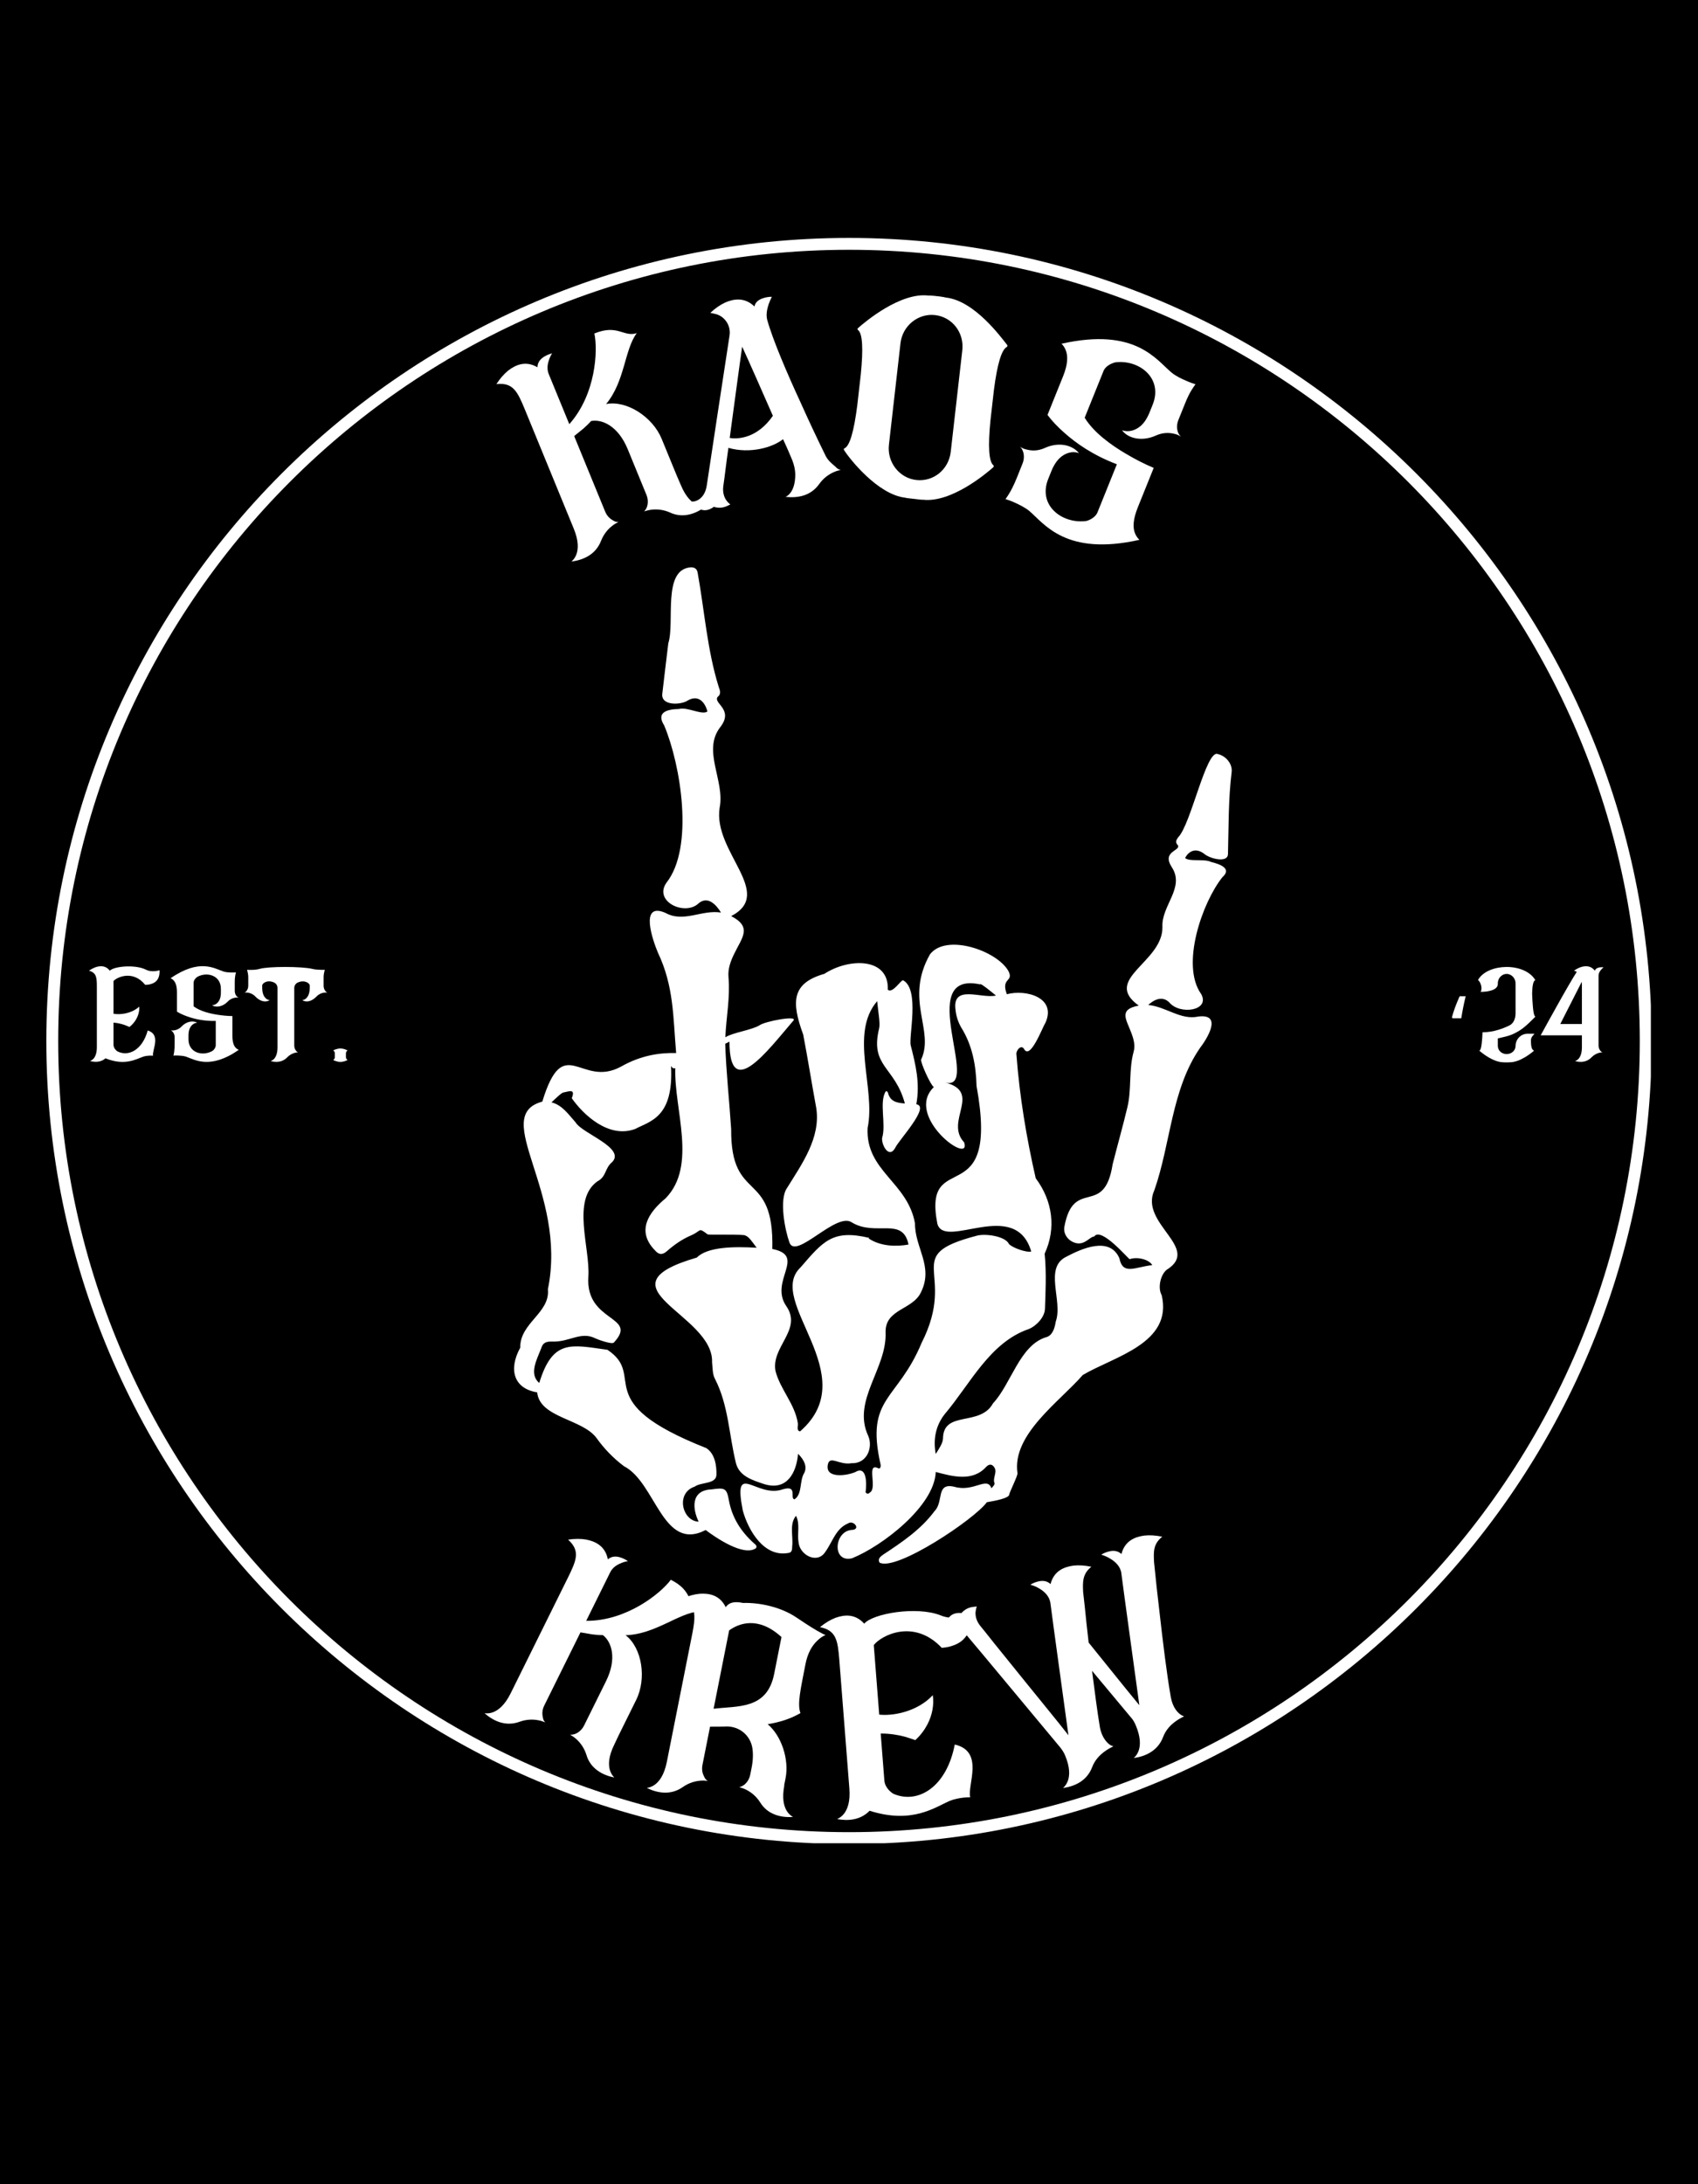
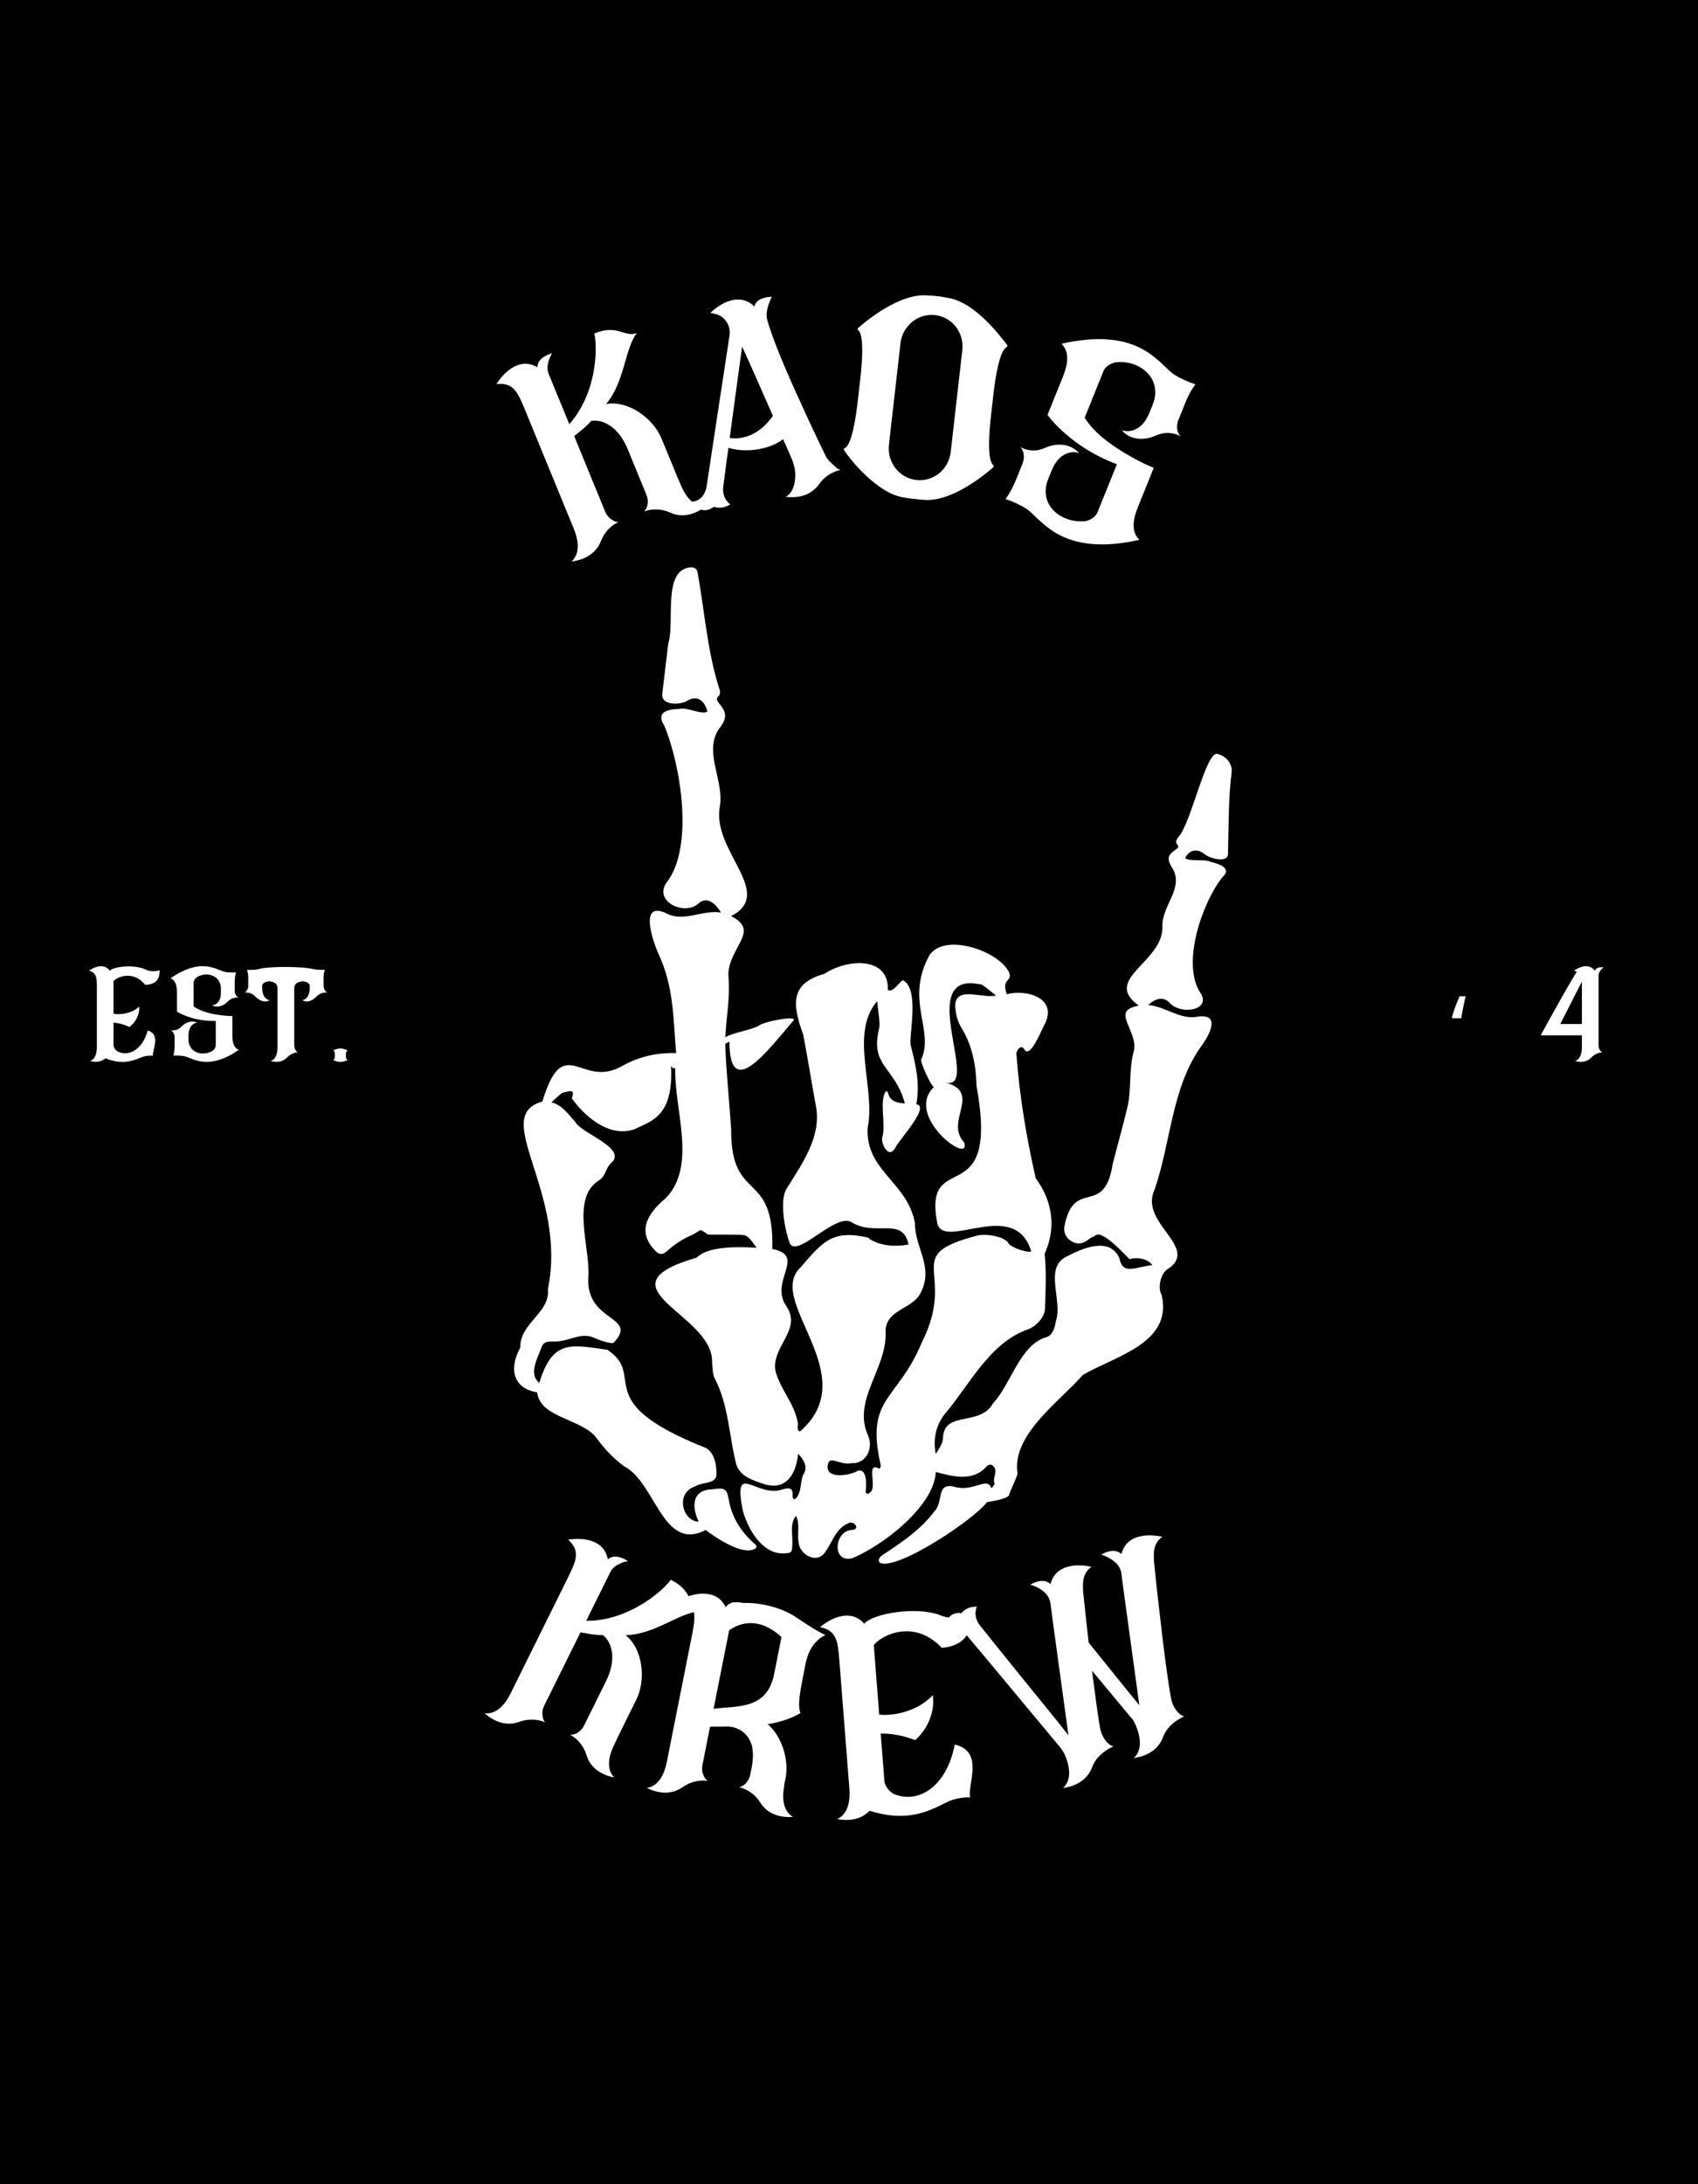
<svg xmlns="http://www.w3.org/2000/svg" version="1.0" preserveAspectRatio="xMidYMid meet" height="1728" viewBox="0 0 1008 1296" zoomAndPan="magnify" width="1344">
  <defs>
    <g />
    <clipPath id="65a126ddfc">
-       <path clip-rule="nonzero" d="M 27.504 141.176 L 980.012 141.176 L 980.012 1093.68 L 27.504 1093.68 Z M 27.504 141.176" />
-     </clipPath>
+       </clipPath>
    <clipPath id="138836c3e7">
      <path clip-rule="nonzero" d="M 305 336.602 L 731.527 336.602 L 731.527 928 L 305 928 Z M 305 336.602" />
    </clipPath>
  </defs>
  <rect fill-opacity="1" height="1555.2" y="-129.6" fill="#ffffff" width="1209.6" x="-100.8" />
  <rect fill-opacity="1" height="1555.2" y="-129.6" fill="#000000" width="1209.6" x="-100.8" />
  <g clip-path="url(#65a126ddfc)">
    <path fill-rule="nonzero" fill-opacity="1" d="M 504 1094.16 C 241.34 1094.16 27.504 880.328 27.504 617.668 C 27.504 355.012 241.34 141.176 504 141.176 C 766.656 141.176 980.492 355.012 980.492 617.668 C 980.492 880.328 766.656 1094.16 504 1094.16 Z M 504 148.215 C 245.098 148.215 34.547 358.766 34.547 617.668 C 34.547 876.57 245.098 1087.121 504 1087.121 C 762.902 1087.121 973.449 876.57 973.449 617.668 C 973.449 358.766 762.902 148.215 504 148.215 Z M 504 148.215" fill="#ffffff" />
  </g>
  <g clip-path="url(#138836c3e7)">
    <path fill-rule="nonzero" fill-opacity="1" d="M 723.004 447.449 C 716.113 444.191 706.98 489.371 699.375 496.844 C 698.555 498.195 697.246 499.559 699.242 501.535 C 701.043 504.941 689.477 504.965 695.586 514.496 C 703.664 526.707 689.332 537.285 690.059 550.133 C 690.305 571.078 654.031 580.977 676.004 596.672 C 663.707 598.977 668.715 604.953 671.672 613.074 C 673.055 616.75 673.996 620.414 672.973 624.059 C 669.992 634.707 671.836 646.285 669.266 656.992 C 666.555 668.324 663.379 679.527 660.504 690.816 C 655.516 722.789 637.367 698.211 631.859 727.867 C 631.059 732.137 634.078 736.406 638.637 737.562 C 644.062 738.945 647.039 733.672 649.559 733.695 C 653.703 727.645 670.055 747.352 670.648 747.137 C 675.102 745.539 682.188 747.289 684.02 750.68 C 673.844 751.723 666.582 756.934 664.496 746.551 C 658.781 733.508 642.383 740.727 633.137 745.621 C 619.41 752.133 631.129 771.848 626.75 784.125 C 626.105 788.262 624.68 792.652 620.832 793.492 C 605.262 798.395 600.223 821.246 589.504 832.66 C 581.766 846.758 560.031 836.582 559.793 853.566 C 559.711 856.332 557.469 859.566 555.484 862.73 C 553.848 853.906 555.516 845.766 560.898 838.988 C 575.961 821.207 587.578 796.531 610.688 788.609 C 615.375 786.695 620.168 781.441 620.328 776.621 C 620.586 768.941 621.332 755.102 620.137 743.879 C 627.117 728.809 624.867 712.531 614.844 699.121 C 609.324 674.992 605.27 650.562 603.398 625.859 C 602.914 623.578 605.926 619.594 607.828 622.258 C 611.465 629.523 618.785 609.645 620.605 606.898 C 627.402 591.84 609.008 586.887 597.703 589.938 C 593.926 579.832 602.168 582.852 598.555 576.031 C 591.625 563.992 561.668 553.746 552.066 566.258 C 536.738 593.395 554.953 611.25 546.844 628.664 C 546.129 629.926 552.516 644.145 554.379 645.023 C 536.422 662.336 576.891 692.148 572.375 677.848 C 560.449 665.254 583.402 648.188 561.055 642.27 C 583.238 648.148 542.215 575.574 581.887 584.102 C 581.898 584.027 581.918 583.957 581.93 583.887 C 583.148 584.059 587.457 587.664 591.246 590.703 C 582.543 592.762 565.027 583.723 567.258 599.375 C 567.648 603.02 568.762 606.449 570.574 609.594 C 577.219 620.199 579.379 632.023 579.719 644.391 C 593.785 721.531 547.367 679.527 556.457 726.129 C 560.766 741.895 602.742 710.402 612.18 742.578 C 609.367 743.359 600.91 740.367 598.934 738.098 C 596.762 733.398 584.527 731.727 579.555 733.293 C 533.965 745.293 568.773 754.027 547.121 796.77 C 532.656 831.434 513.809 828.793 522.633 868.484 C 522.98 869.508 522.98 872.23 520.859 870.98 C 514.328 868.227 520.934 883.062 516.406 885.578 C 515.457 886.871 513.324 886.145 513.949 884.535 C 514.461 880.246 514.625 869.293 507.633 873.508 C 502.504 875.691 489.41 877.512 491.508 868.719 C 492.758 863.527 498.359 869.465 505.473 868.195 C 514.859 868.594 518.352 858.613 515.395 851.961 C 505.617 830.961 526.664 812.031 525.715 790.422 C 525.5 776.465 542.074 777.328 546.832 766.527 C 554.258 751.344 543.047 740.309 543.18 725.953 C 538.828 701.312 513.777 694.914 515.047 669.297 C 520.02 645.68 504.02 613.473 520.727 594.031 C 521.27 600.133 522.621 607.074 521.906 610.113 C 516.273 632.977 531.211 632.668 537.168 654.762 C 532.922 654.391 528.52 653.934 527.156 648.465 C 526.992 647.809 526.605 647.461 525.879 647.473 C 521.711 653.789 526.176 667.109 523.656 675.215 C 523.227 679.32 527.66 687.684 531.375 681.195 C 533.25 676.762 552.566 656.461 543.957 655.223 C 546.25 642.824 543.617 631.953 540.648 620.32 C 539.328 615.152 546.129 587.078 536.145 581.676 C 535.031 581.07 529.859 589.824 527.035 587.254 C 527.82 567.996 504.02 568.312 489.398 577.816 C 489.398 577.816 489.422 577.816 489.422 577.816 C 469.98 583.344 469.66 594.41 476.809 613.84 C 479.594 628.336 481.887 642.926 484.559 657.453 C 487.301 675.082 476 690.746 467.184 704.938 C 462.402 711.824 465.996 729.906 468.648 737.266 C 472.414 747.73 496.496 718.891 505.648 725.309 C 519.879 733.93 535.949 721.645 539.32 738.465 C 531.742 739.824 522.609 739.477 515.711 734.871 C 515.812 734.727 515.906 734.613 516.008 734.504 C 494.242 729.312 488.602 736.551 475.242 752.02 C 454.02 771.941 513.355 815.84 474.965 849.316 C 472.57 848.938 473.953 846 473.602 844.262 C 471.73 832.875 463.223 824.398 460.387 813.59 C 457.562 799.246 476.348 789.078 466.906 775.188 C 456.25 760.098 479.172 745.191 458.48 741.086 C 459.629 693.348 433.738 714.445 434.047 669.973 C 432.961 653.082 431.066 636.219 430.523 619.309 C 432.09 618.539 433.043 618.09 433.051 618.09 C 433 654.035 455.871 623.18 470.992 605.578 C 473.859 602.242 454.008 606.031 450.926 608.332 C 446.441 611.168 435.09 612.633 430.594 615.469 C 431.086 603.613 433.531 591.828 432.469 579.902 C 432.02 574.898 433.668 570.422 435.797 566.062 C 440.391 556.418 446.801 550.152 434.055 543.57 C 460.285 529.973 423.008 505.32 427.215 479.207 C 430.391 463.195 416.734 445.422 427.574 431.457 C 435.785 420.902 423.418 417.504 425.945 413.613 C 428.434 411.648 427.277 409.488 426.633 407.5 C 419.773 385.469 418.238 362.422 414.152 339.84 C 413.742 337.527 412.422 336.594 410.016 336.637 C 393.012 337.895 400.73 369.336 396.738 381.648 C 395.48 391.641 394.355 401.656 393.164 411.668 C 392.316 418.977 404.305 418.27 408.094 415.742 C 414.582 411.891 418.504 416.684 419.957 422.141 C 416.926 424.566 407.93 419.285 403.086 420.688 C 396.145 420.84 389.266 422.5 394.312 430.504 C 404.129 453.848 412.199 502.938 395.562 523.863 C 387.875 535.02 406.875 543.867 414.93 535.809 C 420.285 531.562 425.18 536.824 428.004 541.461 C 416.539 539.648 405.801 547.684 395.027 541.656 C 379.355 534.855 387.578 558.219 390.566 565.242 C 400.055 585.215 399.543 603.316 401.387 624.816 C 391.68 624.602 380.594 626.105 368.594 632.914 C 344.75 645.875 334.699 611.855 321.934 653.645 C 290.625 662.133 337.137 707.238 325.25 764.969 C 326.672 779.098 308.594 784.852 308.828 799.656 C 301.672 812.73 305.082 823.949 318.891 826.16 C 320.426 841.414 345.867 841.812 354.223 853.395 C 358.715 859.668 364.07 865.195 370.387 869.969 C 389.359 879.602 393.301 921.105 418.902 907.848 C 424.719 912.238 441.559 923.84 448.797 918.598 C 449.566 917.254 448.594 916.609 447.723 915.832 C 439.77 908.758 434.516 900.383 432.672 890.094 C 431.402 883.031 430.289 882.609 422.508 883.727 C 409.773 884.188 411.152 895.531 414.746 902.891 C 404.98 902.555 400.914 885.938 412.391 882.098 C 416.395 879.254 425.035 880.746 425.312 875.098 C 425.426 869.648 424.441 862.566 419.262 859.227 C 348.684 831.391 384.496 816.844 360.609 800.914 C 339.121 797.934 328.086 794.414 320.129 820.582 C 313.742 815.309 318.902 806.258 321.195 800.227 C 322.32 796.277 324.637 795.938 328.105 796.031 C 338.16 796.309 344.863 789.797 353.391 794.105 C 354.66 794.75 363.168 797.863 364.387 796.637 C 379.449 780.469 347.363 784.996 349.277 757.457 C 350.402 740.5 339.152 711.988 354.633 700.965 C 360.109 698.148 358.859 693.184 363.52 689.406 C 371.289 680.961 345.375 672.453 341.723 665.992 C 337.625 661.496 333.922 655.734 327.379 654.086 C 330.203 651.477 333.266 648.402 334.516 648.207 C 337.492 647.758 341.863 645.566 339.418 651.617 C 346.297 661.445 361.387 675.707 377.012 669.891 C 386.113 665.164 399.996 662.98 398.348 632.465 C 398.355 632.465 399.309 634.531 400.875 633.773 C 400.047 658.211 414.07 691.719 395.082 711.066 C 384.812 719.566 377.758 730.457 388.711 741.793 C 390.984 744.453 393.055 744.895 395.93 742.363 C 400.199 738.609 404.887 735.32 410.16 733.059 C 416.711 730.254 414.266 728.051 420.082 732.426 C 420.676 732.875 442.879 732.211 442.469 733.141 C 444.527 733.684 446.656 736.98 449.168 740.359 C 435.672 739.539 419.855 739.816 413.691 746.172 C 352.934 763.875 423.891 779.57 422.711 808.355 C 423.082 811.652 422.918 815.473 424.461 818.227 C 432.508 833.859 432.746 851.508 436.91 868.238 C 438.918 876.02 446.934 878.352 453.641 880.594 C 466.898 884.762 472.785 874.195 473.746 862.617 C 477.605 866.375 479.191 870.406 477.473 873.918 C 474.434 878.629 476.461 886.551 471.598 889.664 C 468.66 888.867 473.727 881.086 464.789 883.656 C 449.125 889.367 434.926 865.82 440.965 896.34 C 444.254 908.195 453.598 924.164 467.992 921.453 C 470.152 921.27 470.254 919.375 470.266 917.645 C 471.004 911.664 468.414 904.418 472.539 899.41 C 475.066 904.344 473.133 909.926 474.062 915.199 C 474.793 922.754 485.203 928.242 489.934 920.816 C 494.23 914.93 496.086 907.008 503.414 903.938 C 506.734 901.727 511.094 907.387 505.914 907.773 C 495.125 908.152 493.66 927.484 505.781 924.617 C 523.531 917.512 554.727 893.707 555.496 873.398 C 565.609 876.109 577.414 879.285 585.461 870.348 C 587.496 868.246 589.371 868.871 590.539 871.156 C 591.891 873.816 589.176 877.316 590.395 880.062 C 590.641 880.613 589.832 881.719 588.543 883.062 C 585.973 875.762 578.109 885.551 566.551 882.191 C 555.402 879.52 560.379 891.027 554.77 896.637 C 546.711 907.52 535.461 915.074 524.34 922.414 C 522.785 923.52 520.891 924.82 522.109 927.176 C 532.008 932.562 578.539 901.438 585.82 891.355 C 591.664 890.383 598.953 888.848 599.105 886.848 C 599.211 885.52 604.34 875.383 604.012 874.125 C 600.582 851.18 629.176 831.555 642.77 815.871 C 661.23 804.906 696.375 797.125 689.617 768.48 C 687.191 764.223 688.852 756.555 692.496 753.492 C 713.422 740.555 676.195 726.055 685.258 706.258 C 695.035 678.391 695.363 646.324 712.48 621.652 C 716.043 617.035 726.32 601.301 711.352 603.172 C 700.902 605.465 692.199 597.297 681.633 596.312 C 684.746 593.438 689.805 590.52 694.113 594.77 C 700.391 602.406 718.621 599.691 713.051 589.812 C 700.777 572.605 713.656 535.555 725.625 520.535 C 731.164 515.602 725.152 512.969 718.918 511.434 C 714.723 509.395 705.957 511.496 703.52 509.078 C 705.496 505.312 709.625 502.535 715.008 506.734 C 718.109 509.387 728.84 512.355 728.973 506.734 C 729.402 490.508 729.168 474.098 731.164 457.992 C 731.664 453.367 727.98 448.625 722.973 447.426 Z M 723.004 447.449" fill="#ffffff" />
  </g>
  <g fill-opacity="1" fill="#ffffff">
    <g transform="translate(332.053, 337.275)">
      <g>
        <path d="M 72.035 -49.652 C 70.504 -53.09 69.074 -56.57 67.691 -59.945 L 60.723 -76.922 C 55.398 -89.895 39.938 -99.938 27.746 -97.52 C 38.973 -111 38.57 -129.688 45.953 -139.617 C 38.145 -137.031 34.707 -145.105 20.785 -139.395 C 22.953 -129.316 21.684 -103.289 5.902 -85.598 L -6.305 -115.336 C -7.473 -118.184 -7.055 -121.066 -6.211 -123.508 C -5.797 -124.906 -5.133 -126.289 -4.32 -127.609 C -5.988 -127.172 -7.465 -126.566 -8.75 -125.793 C -11.043 -124.48 -12.934 -122.473 -13.012 -119.359 C -19.969 -123.406 -25.832 -120.875 -30.328 -117.426 C -32.832 -115.414 -35.18 -112.727 -37.371 -109.363 C -27.578 -110.422 -24.949 -105.219 -20.449 -94.25 L 8.551 -23.594 C 11.625 -16.109 11.223 -11.383 10.129 -8.348 C 9.488 -6.605 8.465 -5.199 7.203 -4.066 C 14.434 -5.062 21.625 -8.258 24.789 -16.457 C 26.426 -20.582 28.984 -23.355 31.211 -25.133 C 32.41 -26.117 33.797 -26.934 35.125 -27.602 C 34.555 -27.492 33.898 -27.59 33.348 -27.734 C 32.75 -27.984 32.156 -28.23 31.625 -28.629 C 29.559 -29.754 28.062 -31.602 27.195 -33.711 L 8.801 -78.531 L 14.348 -83.027 L 16.488 -85.016 C 17.203 -85.676 17.98 -86.488 18.816 -87.449 C 25.199 -88.711 34.867 -84.672 40.582 -70.75 L 51.66 -43.754 C 52.57 -41.539 52.762 -39.277 52.188 -37.07 C 51.84 -35.816 51.129 -34.539 50.312 -33.836 C 51.727 -34.293 53.289 -34.688 54.938 -34.871 C 57.773 -35.172 61.543 -34.992 65.602 -33.211 C 73.402 -29.512 81.082 -32.418 86.719 -36.703 C 85.023 -36.621 83.309 -36.902 81.629 -37.691 C 78.715 -39.086 75.109 -42.164 72.035 -49.652 Z M 72.035 -49.652" />
      </g>
    </g>
  </g>
  <g fill-opacity="1" fill="#ffffff">
    <g transform="translate(411.521, 303.757)">
      <g>
        <path d="M 84.473 -26.805 C 82.746 -28.398 80.453 -29.91 78.742 -33.004 C 73.359 -43.977 68.383 -54.543 63.789 -64.824 C 55.773 -82.094 47.074 -102.492 43.914 -114.016 C 43.137 -117.012 43.824 -120.223 44.691 -122.996 C 45.27 -124.578 45.867 -126.043 46.672 -127.656 C 44.945 -127.641 43.477 -127.43 42.043 -126.992 C 39.496 -126.277 36.938 -124.871 36.328 -121.906 C 30.566 -127.523 24.039 -126.469 18.945 -124.238 C 16.031 -122.895 13.098 -120.859 10.152 -118.133 L 12.055 -117.715 L 13.844 -117.281 C 19.148 -115.629 22.477 -110.121 21.551 -104.574 C 18.223 -82.902 9.465 -25.434 8.074 -15.906 C 6.828 -6.973 0.43 -5.82 -0.895 -6.207 C 0.156 -4.516 1.27 -3.176 2.656 -2.34 C 5.062 -0.844 8.172 -0.027 12.23 -3.031 C 15.008 -2.164 17.375 -2.504 19.133 -3.102 C 20.113 -3.477 21.082 -3.961 22.047 -4.445 C 21.145 -5.121 20.336 -5.926 19.609 -6.973 C 18.449 -8.648 17.363 -11.371 17.844 -15.242 C 18.738 -21.012 19.551 -28.961 20.895 -38.023 C 33.633 -34.332 47.234 -38.25 53.324 -43.16 C 55.812 -37.875 57.574 -33.637 58.805 -30.703 C 59.902 -27.867 60.535 -25.082 60.586 -22.324 C 60.594 -16.68 59.227 -13.375 57.781 -11.438 C 56.91 -10.277 55.992 -9.453 54.801 -8.938 C 62.168 -8.156 69.809 -9.488 74.879 -16.668 C 77.469 -20.266 80.625 -22.332 83.219 -23.512 C 84.621 -24.176 86.168 -24.629 87.617 -24.953 C 87.039 -24.984 86.426 -25.242 85.926 -25.516 C 85.41 -25.902 84.895 -26.289 84.473 -26.805 Z M 21.66 -43.895 C 24.344 -63.629 27.375 -86.523 29.055 -98.055 C 33.402 -88.66 40.777 -71.871 47.293 -57.031 C 38.137 -43.848 26.852 -43.027 21.66 -43.895 Z M 21.66 -43.895" />
      </g>
    </g>
  </g>
  <g fill-opacity="1" fill="#ffffff">
    <g transform="translate(491.322, 290.178)">
      <g>
        <path d="M 98.332 -14.156 C 95.719 -16.402 95.113 -25.191 96.641 -40.621 L 98.73 -58.969 C 100.699 -74.234 103.266 -82.66 106.316 -84.266 C 106.82 -84.664 106.871 -85.117 106.57 -85.496 C 102.859 -90.164 87.18 -111.684 70.305 -113.605 C 69.074 -113.863 67.953 -114.105 66.707 -114.246 L 63.309 -114.633 C 62.062 -114.773 60.918 -114.789 59.66 -114.82 C 43.121 -116.703 22.457 -99.438 18.113 -95.574 C 17.609 -95.172 17.559 -94.719 18.086 -94.312 C 20.711 -92.18 21.203 -83.402 19.676 -67.973 L 17.586 -49.625 C 15.59 -34.137 13.137 -25.695 10.102 -24.203 C 9.508 -24.043 9.457 -23.59 9.844 -22.973 C 12.852 -18.156 29.688 3.266 45.996 5.125 C 46.551 5.301 47.23 5.379 47.797 5.445 L 54.82 6.242 C 55.383 6.309 56.062 6.387 56.645 6.336 C 73.293 8.234 93.961 -9.031 98.301 -12.898 C 98.707 -13.426 98.746 -13.766 98.332 -14.156 Z M 73.074 -22.082 C 71.887 -11.66 62.891 -4.195 52.586 -5.367 C 42.617 -6.504 35.191 -15.84 36.379 -26.262 L 43.242 -86.516 C 44.43 -96.934 53.766 -104.363 63.73 -103.227 C 74.039 -102.051 81.125 -92.754 79.938 -82.336 Z M 73.074 -22.082" />
      </g>
    </g>
  </g>
  <g fill-opacity="1" fill="#ffffff">
    <g transform="translate(584.105, 299.579)">
      <g>
        <path d="M 100.777 -21.941 C 95.004 -24.391 89.613 -27.176 84.457 -30.238 C 75.602 -35.406 65.121 -42.949 59.809 -51.727 L 70.719 -78.793 C 72.062 -83.043 77.168 -84.426 78.227 -84.617 C 92.16 -86.25 106.504 -75.184 100.156 -59.43 L 98.32 -54.883 C 95.297 -47.379 91.289 -45.059 87.941 -44.074 C 85.887 -43.551 83.941 -43.598 81.996 -44.258 C 85.727 -39.191 94.148 -37.516 102.137 -41.18 C 106.188 -42.988 109.828 -42.875 112.535 -42.273 C 114.145 -41.992 115.625 -41.398 116.977 -40.484 C 115.984 -41.375 115.328 -42.5 114.973 -43.75 C 114.387 -45.953 114.562 -48.215 115.457 -50.438 L 119.164 -59.637 C 120.953 -64.074 122.254 -66.992 125.566 -71.559 C 123.727 -72.176 121.992 -72.754 120.238 -73.582 C 117.277 -74.773 113.703 -76.586 111.402 -78.496 C 102.191 -86.141 89.945 -105.457 46.039 -95.621 C 47.199 -94.539 48.02 -93.227 48.672 -91.488 C 49.785 -88.457 49.965 -83.715 47.023 -76.422 L 37.734 -53.371 C 40.371 -49.852 43.727 -46.285 47.637 -42.867 C 54.414 -36.816 64.512 -29.551 78.914 -24.113 L 67.664 3.797 C 66.32 8.047 60.98 9.707 60.156 9.621 C 46.266 11.148 31.836 0.297 38.188 -15.457 L 40.02 -20.004 C 42.957 -27.301 46.988 -29.977 50.441 -30.922 C 52.391 -31.488 54.336 -31.441 56.387 -30.734 C 52.359 -35.68 44.234 -37.477 36.094 -33.754 C 32.047 -31.941 28.406 -32.059 25.742 -32.766 C 24.133 -33.043 22.652 -33.641 21.406 -34.512 C 22.398 -33.621 23.012 -32.391 23.367 -31.141 C 23.953 -28.938 23.777 -26.672 22.883 -24.453 L 22.328 -23.078 C 19.262 -15.465 17.234 -9.523 12.816 -3.438 C 14.656 -2.82 16.391 -2.242 18.145 -1.414 C 21.062 -0.113 24.637 1.695 26.938 3.605 C 35.895 11.27 48.648 30.547 92.301 20.734 C 91.141 19.652 90.215 18.293 89.562 16.555 C 88.449 13.527 88.332 8.934 91.359 1.426 Z M 100.777 -21.941" />
      </g>
    </g>
  </g>
  <g fill-opacity="1" fill="#ffffff">
    <g transform="translate(279.818, 1013.834)">
      <g>
        <path d="M 84.859 21.293 C 86.426 17.871 88.098 14.5 89.715 11.23 L 97.863 -5.215 C 104.086 -17.781 101.414 -36.02 91.547 -43.578 C 109.082 -44.055 122.852 -56.695 135.184 -57.711 C 128.082 -61.867 131.875 -69.781 118.391 -76.461 C 112.254 -68.18 91.871 -51.941 68.168 -52.105 L 82.434 -80.914 C 83.801 -83.672 86.238 -85.262 88.633 -86.238 C 89.957 -86.855 91.434 -87.27 92.961 -87.527 C 91.531 -88.492 90.098 -89.199 88.672 -89.652 C 86.168 -90.512 83.414 -90.602 81.027 -88.605 C 79.469 -96.5 73.695 -99.23 68.137 -100.332 C 64.973 -100.883 61.406 -100.867 57.43 -100.293 C 64.695 -93.641 62.523 -88.23 57.262 -77.605 L 23.363 -9.164 C 19.773 -1.91 15.961 0.906 12.957 2.094 C 11.227 2.762 9.492 2.922 7.809 2.723 C 13.336 7.496 20.484 10.781 28.73 7.742 C 32.906 6.246 36.68 6.336 39.484 6.836 C 41.016 7.082 42.547 7.586 43.926 8.145 C 43.465 7.789 43.105 7.227 42.848 6.719 C 42.641 6.109 42.438 5.496 42.383 4.836 C 41.863 2.543 42.262 0.195 43.273 -1.848 L 64.777 -45.262 L 71.816 -44.062 L 74.723 -43.77 C 75.691 -43.672 76.812 -43.625 78.09 -43.629 C 83.254 -39.672 86.605 -29.746 79.926 -16.262 L 66.973 9.891 C 65.91 12.035 64.336 13.672 62.301 14.699 C 61.133 15.266 59.707 15.578 58.633 15.43 C 59.91 16.188 61.242 17.102 62.469 18.219 C 64.566 20.148 66.922 23.094 68.266 27.32 C 70.641 35.621 77.895 39.469 84.832 40.871 C 83.656 39.652 82.73 38.176 82.215 36.395 C 81.336 33.285 81.27 28.547 84.859 21.293 Z M 84.859 21.293" />
      </g>
    </g>
  </g>
  <g fill-opacity="1" fill="#ffffff">
    <g transform="translate(375.709, 1060.293)">
      <g>
        <path d="M 89.938 -1.086 C 89.758 -0.773 89.691 -0.438 89.625 -0.102 L 90.625 -5.133 C 92.844 -16.312 88.199 -30.367 80.027 -37.223 C 87.246 -38.461 93.305 -40.281 99.469 -43.82 C 97.426 -49.34 99.715 -58.531 102.336 -72.305 C 103.711 -79.82 106.656 -84.117 109.379 -86.711 C 110.965 -88.258 112.598 -89.445 114.359 -90.141 C 113.711 -90.387 112.641 -90.832 111.184 -91.699 C 108.656 -93.016 104.406 -95.605 97.336 -100.379 C 87.824 -106.914 74.965 -109.469 65.375 -109.164 C 62.691 -109.699 57.75 -110.562 55.117 -106.668 C 51.555 -113.887 45.27 -115.016 39.613 -114.629 C 36.418 -114.332 32.977 -113.391 29.289 -111.797 C 31.504 -110.66 33.117 -109.41 34.234 -108.027 C 37.215 -104.297 36.863 -99.602 35.465 -91.977 L 20.168 -14.938 C 18.59 -7 15.645 -3.285 13.055 -1.359 C 11.559 -0.262 9.926 0.344 8.25 0.594 C 14.828 3.758 22.586 5.066 29.754 -0.02 C 33.395 -2.551 37.062 -3.449 39.898 -3.699 C 41.441 -3.859 43.051 -3.77 44.527 -3.594 C 43.992 -3.816 43.5 -4.262 43.117 -4.688 C 42.762 -5.223 42.402 -5.758 42.176 -6.383 C 41.078 -8.461 40.852 -10.832 41.297 -13.066 L 45.805 -35.766 C 49.426 -35.859 52.531 -35.707 55.707 -35.891 C 63.262 -35.902 69.551 -30.699 70.883 -23.348 C 71.469 -19.859 71.359 -15.812 70.449 -11.23 L 69.695 -7.43 C 69.23 -5.082 68.137 -3.09 66.441 -1.566 C 65.457 -0.715 64.16 -0.043 63.09 0.094 C 64.52 0.492 66.043 1.027 67.52 1.785 C 70.047 3.102 73.09 5.332 75.484 9.062 C 79.945 16.457 87.953 18.277 95.016 17.82 C 93.562 16.953 92.285 15.77 91.32 14.184 C 89.664 11.414 88.359 6.855 89.938 -1.086 Z M 57.148 -92.902 C 62.711 -96.91 74.238 -101.711 88.207 -88.941 L 83.855 -67.027 C 79.637 -45.781 62.219 -48.195 47.914 -46.387 Z M 57.148 -92.902" />
      </g>
    </g>
  </g>
  <g fill-opacity="1" fill="#ffffff">
    <g transform="translate(488.85, 1081.133)">
      <g>
        <path d="M 29.859 -105.016 C 34.109 -110.605 53.531 -121.047 70.238 -103.371 C 71.941 -103.504 73.637 -103.754 75.316 -104.227 C 78.113 -105.016 81.547 -106.43 83.945 -109.359 C 86.355 -112.18 87 -115.66 87.125 -118.414 C 87.23 -120.023 87.105 -121.613 86.867 -123.195 C 85.094 -122.484 83.195 -121.879 81.273 -121.613 C 77.777 -121 73.555 -120.898 69.293 -122.734 C 55.375 -128.164 29.414 -123.848 24.18 -117.719 C 18.793 -123.703 12.438 -123.09 7.098 -121.188 C 4.102 -120.035 1.043 -118.195 -2.074 -115.668 C 7.57 -113.676 8.48 -107.918 9.406 -96.098 L 15.363 -19.953 C 15.992 -11.887 14.164 -7.512 12.191 -4.957 C 11.047 -3.492 9.641 -2.469 8.094 -1.777 C 14.703 -0.578 21.977 -1.148 27.375 -6.715 C 52.816 1.355 66.199 -8.84 75.051 -12.617 C 77.82 -13.75 80.758 -14.207 83.137 -14.508 C 84.5 -14.613 85.863 -14.723 87.121 -14.707 C 85.199 -21.758 95.742 -41.906 77.926 -46.004 C 73.141 -20.93 56.238 -10.461 41.566 -16.746 C 40.492 -17.348 36.5 -20.121 36.145 -24.668 L 33.969 -52.512 C 39.449 -52.598 44.555 -51.625 48.289 -50.66 C 50.512 -50.031 52.516 -49.273 54.512 -48.629 C 61.016 -54.625 63.691 -61.352 64.664 -66.461 C 65.227 -69.477 65.336 -72.461 64.887 -75.281 C 55.391 -65.164 40.703 -62.871 33.086 -63.762 Z M 29.859 -105.016" />
      </g>
    </g>
  </g>
  <g fill-opacity="1" fill="#ffffff">
    <g transform="translate(605.962, 1072.681)">
      <g>
        <path d="M 59.762 -150.598 C 57.496 -152.73 54.637 -152.758 52.09 -152.051 C 50.637 -151.684 49.273 -151.105 47.785 -150.227 C 49.789 -149.59 51.629 -148.762 53.301 -147.734 C 56.152 -145.973 59.297 -143.219 59.742 -138.949 C 60.684 -131.18 69.008 -71.195 70.398 -60.891 C 67.359 -64.559 58.875 -74.949 49.688 -86.41 L 40.305 -98.035 C 39.355 -106.422 38.531 -113.625 38.016 -119.227 L 37.035 -127.973 C 36.746 -133.914 36.543 -138.781 41.918 -143.039 C 37.984 -143.848 34.426 -144.074 31.234 -143.711 C 25.617 -142.941 19.695 -140.559 17.672 -132.77 C 15.406 -134.902 12.547 -134.93 10 -134.223 C 8.547 -133.855 7.18 -133.277 5.695 -132.398 C 7.805 -131.809 9.641 -130.977 11.312 -129.949 C 14.164 -128.188 17.207 -125.391 17.652 -121.121 C 18.594 -113.352 26.914 -53.367 28.309 -43.062 C 23.828 -48.965 5.75 -70.895 -7.891 -87.898 L -15.426 -97.211 C -19.922 -102.855 -23.137 -106.941 -24.09 -108.023 C -26.5 -111.086 -26.938 -113.871 -26.855 -116.012 C -26.73 -117.18 -26.5 -118.391 -26.078 -119.438 C -27.156 -119.352 -28.234 -119.266 -29.266 -119.078 C -31.078 -118.68 -33.285 -117.746 -35.211 -115.57 C -40.238 -116.039 -42.477 -113.73 -43.758 -111.203 C -44.516 -109.77 -44.777 -108.051 -44.801 -106.059 C -44 -107.391 -37.645 -109.336 -32.105 -102.398 C -26.254 -95.594 8.402 -53.82 23.457 -35.809 C 24.543 -34.414 25.57 -32.867 26.238 -31.293 C 29.395 -23.84 29.043 -19.109 27.984 -16.062 C 27.363 -14.312 26.355 -12.895 25.105 -11.75 C 32.223 -12.781 39.375 -16.059 42.449 -24.293 C 44.039 -28.434 46.984 -31.414 49.926 -33.527 C 51.531 -34.703 53.332 -35.711 55.074 -36.574 C 54.715 -36.543 54.266 -36.727 53.52 -37.027 C 51.398 -38.234 48.133 -41.559 46.992 -47.758 C 45.43 -57 43.895 -69.102 42.316 -81.309 L 65.445 -53.594 C 66.59 -52.348 67.469 -50.859 68.223 -49.074 C 71.379 -41.625 71.031 -36.895 69.969 -33.848 C 69.348 -32.098 68.34 -30.68 67.094 -29.531 C 74.207 -30.566 81.465 -33.887 84.539 -42.121 C 86.129 -46.262 88.969 -49.199 91.914 -51.309 C 93.52 -52.484 95.32 -53.496 97.059 -54.355 C 96.699 -54.328 96.254 -54.512 95.609 -54.855 C 93.34 -56.125 90.27 -59.281 89.086 -65.586 C 86.719 -79.07 84.258 -99.195 82.398 -115.863 C 81.227 -125.645 80.117 -135.57 79.125 -145.801 C 78.836 -151.742 78.527 -156.562 84.012 -160.867 C 80.078 -161.676 76.516 -161.902 73.324 -161.539 C 67.711 -160.77 61.785 -158.387 59.762 -150.598 Z M 59.762 -150.598" />
      </g>
    </g>
  </g>
  <g fill-opacity="1" fill="#ffffff">
    <g transform="translate(49.585, 630.093)">
      <g>
        <path d="M 17.793 -47.984 C 19.984 -50.445 29.445 -54.613 36.605 -45.742 C 37.406 -45.742 38.207 -45.797 39.008 -45.957 C 40.344 -46.223 42 -46.758 43.23 -48.039 C 44.461 -49.27 44.887 -50.871 45.047 -52.152 C 45.152 -52.902 45.152 -53.648 45.102 -54.398 C 44.246 -54.133 43.336 -53.918 42.43 -53.863 C 40.773 -53.703 38.797 -53.812 36.871 -54.824 C 30.566 -57.871 18.273 -56.805 15.602 -54.133 C 13.305 -57.125 10.312 -57.07 7.75 -56.375 C 6.305 -55.949 4.809 -55.199 3.258 -54.133 C 7.695 -52.848 7.91 -50.125 7.91 -44.566 L 7.91 -8.762 C 7.91 -4.969 6.895 -2.992 5.879 -1.871 C 5.289 -1.23 4.594 -0.801 3.848 -0.535 C 6.895 0.266 10.312 0.266 13.039 -2.137 C 24.633 2.566 31.262 -1.711 35.535 -3.152 C 36.871 -3.582 38.262 -3.688 39.383 -3.742 C 40.023 -3.742 40.664 -3.742 41.254 -3.688 C 40.613 -7.055 46.277 -16.086 38.102 -18.648 C 34.949 -7.105 26.664 -2.832 20.039 -6.305 C 19.559 -6.625 17.793 -8.07 17.793 -10.207 L 17.793 -23.297 C 20.359 -23.137 22.711 -22.496 24.422 -21.91 C 25.438 -21.535 26.344 -21.109 27.254 -20.734 C 30.512 -23.297 32.008 -26.344 32.648 -28.695 C 33.023 -30.086 33.184 -31.473 33.078 -32.809 C 28.27 -28.43 21.32 -27.895 17.793 -28.59 Z M 17.793 -47.984" />
      </g>
    </g>
  </g>
  <g fill-opacity="1" fill="#ffffff">
    <g transform="translate(97.998, 630.093)">
      <g>
        <path d="M 39.969 -27.199 C 37.031 -27.254 34.199 -27.52 31.422 -27.949 C 26.664 -28.641 20.785 -30.086 16.938 -32.969 L 16.938 -46.648 C 16.777 -48.734 18.758 -50.23 19.184 -50.496 C 24.953 -53.648 33.129 -51.352 33.129 -43.391 L 33.129 -41.094 C 33.129 -37.297 31.793 -35.59 30.512 -34.574 C 29.711 -33.984 28.855 -33.664 27.895 -33.613 C 30.406 -32.062 34.359 -32.809 37.191 -35.801 C 38.633 -37.297 40.238 -37.887 41.52 -38.102 C 42.27 -38.262 43.016 -38.262 43.766 -38.102 C 43.176 -38.312 42.695 -38.688 42.32 -39.168 C 41.68 -40.023 41.359 -41.039 41.359 -42.16 L 41.359 -46.809 C 41.359 -49.055 41.414 -50.551 42.055 -53.117 C 41.145 -53.062 40.293 -53.008 39.383 -53.062 C 37.887 -53.062 36.016 -53.223 34.68 -53.648 C 29.336 -55.359 20.625 -61.613 3.258 -49.641 C 3.953 -49.375 4.543 -48.949 5.129 -48.309 C 6.145 -47.184 7.055 -45.152 7.055 -41.465 L 7.055 -29.816 C 8.816 -28.75 10.902 -27.785 13.199 -26.984 C 17.207 -25.543 22.871 -24.152 30.086 -24.312 L 30.086 -10.207 C 30.246 -8.121 28.215 -6.465 27.84 -6.359 C 22.07 -3.258 13.895 -5.449 13.895 -13.414 L 13.895 -15.711 C 13.895 -19.398 15.176 -21.27 16.512 -22.281 C 17.262 -22.871 18.113 -23.191 19.129 -23.246 C 16.512 -24.688 12.664 -24.047 9.777 -21 C 8.336 -19.504 6.734 -18.918 5.449 -18.758 C 4.703 -18.598 3.953 -18.598 3.258 -18.758 C 3.848 -18.543 4.328 -18.113 4.703 -17.633 C 5.344 -16.777 5.664 -15.766 5.664 -14.641 L 5.664 -13.945 C 5.664 -10.098 5.824 -7.16 4.969 -3.742 C 5.879 -3.793 6.734 -3.848 7.641 -3.793 C 9.137 -3.742 11.008 -3.582 12.344 -3.152 C 17.582 -1.391 26.504 4.754 43.766 -7.16 C 43.07 -7.426 42.43 -7.855 41.84 -8.496 C 40.824 -9.617 39.969 -11.598 39.969 -15.391 Z M 39.969 -27.199" />
      </g>
    </g>
  </g>
  <g fill-opacity="1" fill="#ffffff">
    <g transform="translate(145.022, 630.093)">
      <g>
        <path d="M 48.039 -42.215 C 47.398 -43.07 47.078 -44.086 47.078 -45.207 L 47.078 -49.59 C 47.078 -51.461 47.133 -52.102 47.773 -54.664 C 46.863 -54.613 46.008 -54.613 45.102 -54.664 C 43.605 -54.719 41.734 -54.824 40.398 -55.199 C 34.094 -56.695 14.375 -56.75 9.086 -55.199 C 7.641 -54.773 5.824 -54.613 4.328 -54.613 C 3.422 -54.559 2.566 -54.613 1.656 -54.664 C 2.512 -51.246 2.352 -51.141 2.352 -47.344 L 2.352 -45.207 C 2.352 -44.086 2.031 -43.07 1.391 -42.215 C 1.23 -41.949 1.016 -41.734 0.75 -41.52 C 0.586 -41.359 0.375 -41.254 0.105 -41.145 C 0.801 -41.199 1.496 -41.199 2.191 -41.094 C 3.473 -40.879 5.078 -40.344 6.52 -38.848 C 9.352 -35.855 12.609 -35.16 15.121 -36.656 C 14.266 -36.711 13.52 -37.031 12.879 -37.621 C 11.758 -38.633 10.633 -40.344 10.633 -44.137 L 10.633 -45.207 C 10.473 -46.543 13.52 -49 17.633 -47.133 C 18.918 -46.543 19.719 -45.312 19.719 -43.871 L 19.719 -8.711 C 19.719 -4.918 18.703 -2.938 17.688 -1.816 C 17.102 -1.176 16.406 -0.75 15.656 -0.48 C 18.969 0.375 22.656 0.266 25.488 -2.727 C 26.934 -4.223 28.535 -4.969 29.816 -5.344 C 30.512 -5.559 31.262 -5.664 31.953 -5.719 C 31.688 -5.77 31.422 -5.93 31.207 -6.09 C 30.992 -6.305 30.781 -6.52 30.621 -6.785 C 29.926 -7.641 29.656 -8.711 29.656 -9.777 L 29.656 -43.816 C 29.656 -45.262 30.457 -46.488 31.688 -47.078 C 35.801 -48.949 39.008 -46.648 38.848 -45.207 L 38.848 -44.137 C 38.848 -40.344 37.727 -38.633 36.605 -37.621 C 35.961 -37.031 35.215 -36.711 34.359 -36.656 C 36.871 -35.16 40.078 -35.855 42.91 -38.848 C 44.352 -40.344 45.957 -40.879 47.238 -41.094 C 47.934 -41.199 48.629 -41.199 49.32 -41.145 C 49.055 -41.254 48.84 -41.359 48.68 -41.52 C 48.414 -41.734 48.199 -41.949 48.039 -42.215 Z M 0 -41.145 L 0.105 -41.145 Z M 49.48 -41.145 L 49.32 -41.145 Z M 49.48 -41.145" />
      </g>
    </g>
  </g>
  <g fill-opacity="1" fill="#ffffff">
    <g transform="translate(194.505, 630.093)">
      <g>
        <path d="M 10.848 -5.023 C 10.848 -5.824 11.168 -6.414 11.863 -6.785 L 10.582 -7.375 C 9.566 -7.75 8.551 -7.961 7.535 -7.961 C 6.574 -7.961 5.559 -7.75 4.488 -7.375 L 3.258 -6.785 C 3.953 -6.414 4.273 -5.824 4.273 -5.023 L 4.273 -2.938 C 4.273 -2.137 3.953 -1.496 3.258 -1.121 L 4.488 -0.586 C 5.559 -0.215 6.574 0 7.535 0 C 8.551 0 9.566 -0.215 10.582 -0.586 L 11.863 -1.121 C 11.168 -1.496 10.848 -2.137 10.848 -2.938 Z M 10.848 -5.023" />
      </g>
    </g>
  </g>
  <g fill-opacity="1" fill="#ffffff">
    <g transform="translate(857.532, 630.093)">
      <g>
        <path d="M 4.75 -25.891 L 4.391 -26.453 C 5.328 -30.078 6.852 -34.242 8.969 -38.953 L 12.547 -38.953 C 11.473 -34.516 10.602 -30.16 9.938 -25.891 Z M 11.812 -33.234 Z M 11.688 -47.906 Z M 11.688 -47.906" />
      </g>
    </g>
  </g>
  <g fill-opacity="1" fill="#ffffff">
    <g transform="translate(874.205, 630.093)">
      <g>
-         <path d="M 37.086 -48.789 C 30.512 -59.207 8.926 -58.512 3.258 -48.734 C 3.207 -48.629 3.258 -48.52 3.367 -48.414 C 4.223 -47.984 6.199 -44.191 4.754 -41.574 C 6.734 -41.574 8.441 -41.734 9.992 -42.109 C 12.609 -42.695 15.121 -43.926 14.961 -46.543 C 14.961 -48.309 15.656 -49.855 16.887 -50.926 C 17.848 -51.781 18.969 -52.207 20.199 -52.207 C 20.945 -52.207 21.641 -52.047 22.281 -51.727 C 24.152 -50.871 25.488 -48.895 25.488 -46.543 L 25.488 -28.91 C 25.488 -25.758 24.367 -22.816 21.75 -21.59 C 18.438 -19.984 12.559 -17.582 5.879 -17.582 C 5.719 -13.359 5.289 -7.426 4.223 -6.84 C 3.953 -6.785 3.953 -6.68 4.168 -6.52 C 5.559 -5.289 12.289 0.215 18.273 0.215 C 18.488 0.266 18.703 0.266 18.918 0.266 L 21.48 0.266 C 21.695 0.266 21.91 0.266 22.121 0.215 C 28.109 0.215 34.895 -5.289 36.285 -6.52 C 36.445 -6.68 36.391 -6.785 36.23 -6.84 C 35.215 -7.375 34.625 -8.656 34.625 -12.824 C 34.625 -15.176 36.605 -16.086 36.605 -16.727 L 32.648 -16.727 C 28.641 -16.727 25.488 -13.465 25.488 -9.406 C 25.438 -6.785 23.137 -4.648 20.199 -4.648 C 17.262 -4.648 14.961 -6.785 14.961 -9.512 L 14.961 -13.945 C 21.215 -15.391 23.031 -15.711 27.734 -18.543 C 31.582 -20.84 36.125 -25.809 37.086 -26.664 C 37.246 -26.824 37.191 -26.934 37.031 -27.094 C 35.91 -27.68 35.48 -35.91 35.32 -40.559 C 35.43 -45.152 35.961 -47.773 36.977 -48.414 C 37.246 -48.469 37.246 -48.629 37.086 -48.789 Z M 37.086 -48.789" />
-       </g>
+         </g>
    </g>
  </g>
  <g fill-opacity="1" fill="#ffffff">
    <g transform="translate(914.603, 630.093)">
      <g>
        <path d="M 35.32 -6.785 C 34.68 -7.641 34.359 -8.656 34.359 -9.777 L 34.359 -51.141 C 34.359 -52.582 35.055 -53.758 35.855 -54.664 C 36.285 -55.199 36.766 -55.68 37.352 -56.109 C 36.551 -56.215 35.855 -56.215 35.16 -56.109 C 33.934 -55.949 32.648 -55.469 32.168 -54.133 C 29.871 -57.125 26.773 -57.07 24.262 -56.375 C 22.816 -55.949 21.32 -55.199 19.773 -54.133 C 20.465 -53.918 21 -53.703 21.43 -53.438 C 19.398 -50.391 14 -41.039 9.191 -32.383 C 6.359 -27.305 3.258 -21.75 0 -15.766 L 24.473 -15.766 L 24.473 -8.711 C 24.473 -4.918 23.457 -2.938 22.445 -1.816 C 21.855 -1.176 21.16 -0.75 20.414 -0.48 C 23.672 0.375 27.359 0.266 30.191 -2.727 C 31.633 -4.223 33.238 -4.969 34.52 -5.344 C 35.215 -5.559 35.961 -5.664 36.711 -5.719 C 36.445 -5.77 36.176 -5.93 35.961 -6.09 C 35.695 -6.305 35.48 -6.52 35.32 -6.785 Z M 11.648 -22.496 L 24.367 -47.504 C 24.422 -47.023 24.473 -46.543 24.473 -46.062 L 24.473 -22.496 Z M 11.648 -22.496" />
      </g>
    </g>
  </g>
</svg>